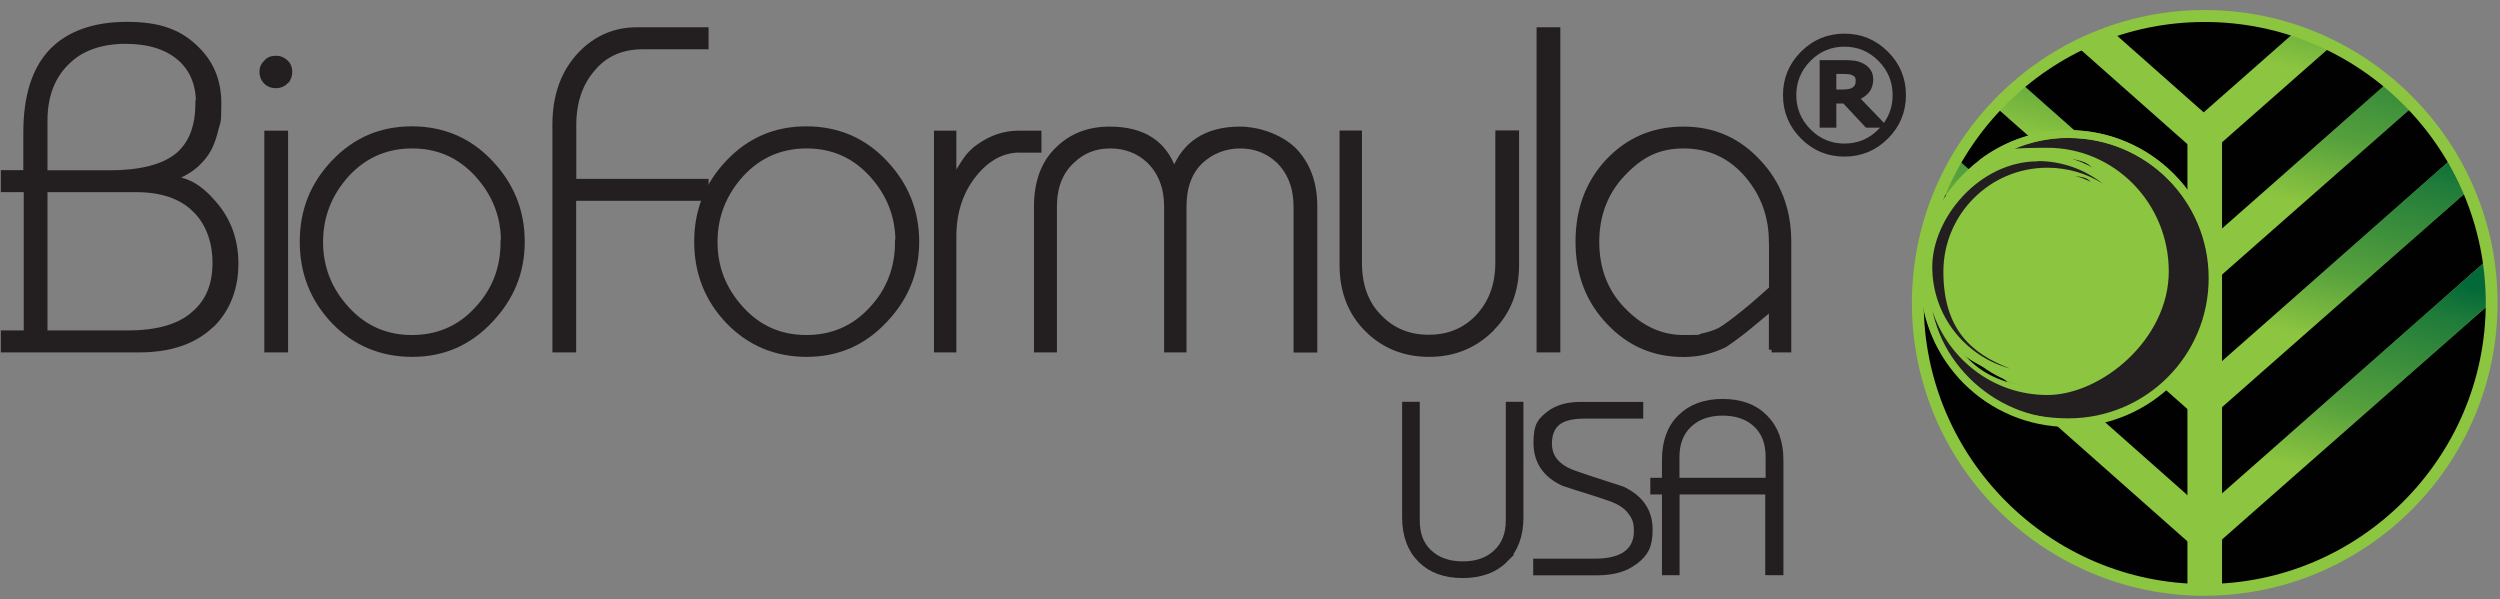
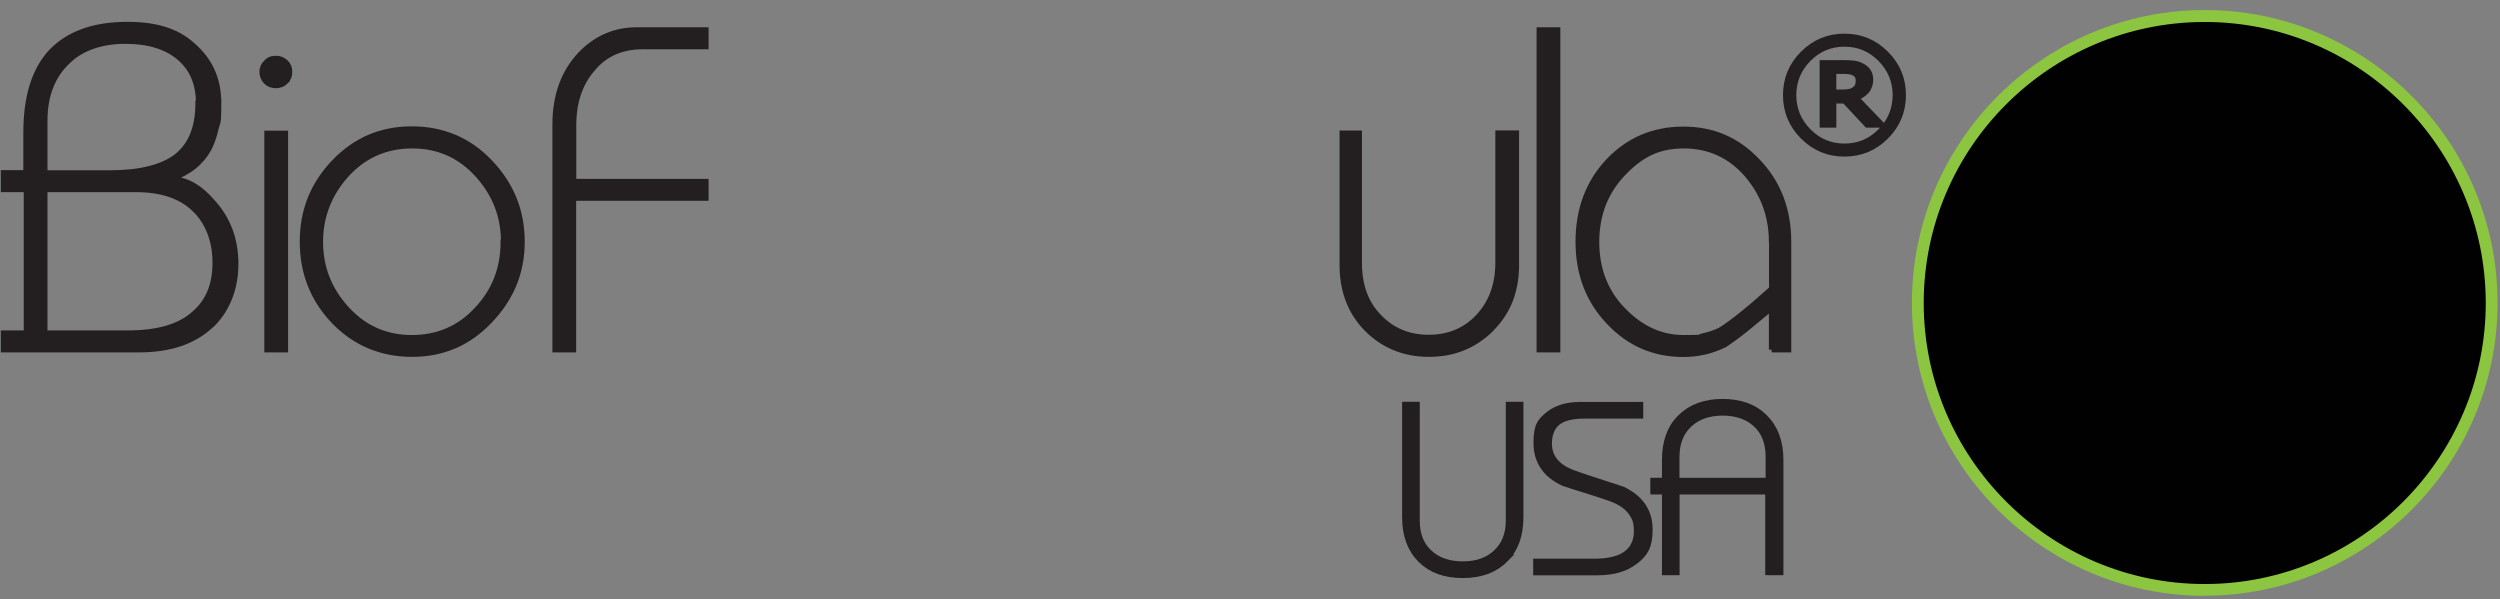
<svg xmlns="http://www.w3.org/2000/svg" xmlns:xlink="http://www.w3.org/1999/xlink" id="Layer_1" data-name="Layer 1" viewBox="0 0 1842.4 441.8">
  <rect x="0" y="0" width="1842.4" height="441.8" fill="#808080" stroke="none" />
  <defs>
    <style>      .cls-1 {        stroke-width: 6px;      }      .cls-1, .cls-2, .cls-3, .cls-4, .cls-5, .cls-6, .cls-7 {        stroke-miterlimit: 10;      }      .cls-1, .cls-3 {        stroke: #231f20;      }      .cls-1, .cls-3, .cls-8 {        fill: #231f20;      }      .cls-9 {        stroke-linecap: round;        stroke-linejoin: round;        stroke-width: 5.7px;      }      .cls-9, .cls-2, .cls-4, .cls-5, .cls-10, .cls-6, .cls-7 {        fill: none;      }      .cls-9, .cls-7 {        stroke: #8cc540;      }      .cls-2 {        stroke: url(#linear-gradient);      }      .cls-2, .cls-4, .cls-5, .cls-6, .cls-7 {        stroke-width: 25.5px;      }      .cls-3 {        stroke-width: 4px;      }      .cls-4 {        stroke: url(#linear-gradient-3);      }      .cls-11 {        fill: #8cc540;      }      .cls-5 {        stroke: url(#linear-gradient-4);      }      .cls-12 {        fill: url(#linear-gradient-5);      }      .cls-13 {        clip-path: url(#clippath);      }      .cls-6 {        stroke: url(#linear-gradient-2);      }      .cls-14 {        fill: #010101;      }    </style>
    <clipPath id="clippath">
-       <circle class="cls-10" cx="1624.8" cy="223.2" r="211.6" />
-     </clipPath>
+       </clipPath>
    <linearGradient id="linear-gradient" x1="1576.6" y1="131.1" x2="1641.2" y2="390" gradientTransform="translate(.6 528.9) scale(1 -1)" gradientUnits="userSpaceOnUse">
      <stop offset=".2" stop-color="#046938" stop-opacity="0" />
      <stop offset=".3" stop-color="#046938" stop-opacity="0" />
      <stop offset=".5" stop-color="#046938" stop-opacity=".4" />
      <stop offset=".8" stop-color="#046938" stop-opacity=".8" />
      <stop offset=".9" stop-color="#046938" />
    </linearGradient>
    <linearGradient id="linear-gradient-2" x1="1576.7" y1="228.6" x2="1641.2" y2="487.4" xlink:href="#linear-gradient" />
    <linearGradient id="linear-gradient-3" x1="1576.6" y1="326.3" x2="1641.2" y2="585.1" xlink:href="#linear-gradient" />
    <linearGradient id="linear-gradient-4" x1="1576.6" y1="423.7" x2="1641.2" y2="682.6" xlink:href="#linear-gradient" />
    <linearGradient id="linear-gradient-5" x1="-7544.6" y1="4192.2" x2="-7376.4" y2="4192.2" gradientTransform="translate(5279.3 -6707.4) rotate(-90) scale(.9 -.9)" gradientUnits="userSpaceOnUse">
      <stop offset=".2" stop-color="#fff" stop-opacity="0" />
      <stop offset=".3" stop-color="#fff" stop-opacity="0" />
      <stop offset=".4" stop-color="#fff" stop-opacity="0" />
      <stop offset=".5" stop-color="#fff" stop-opacity=".1" />
      <stop offset=".6" stop-color="#fff" stop-opacity=".2" />
      <stop offset=".7" stop-color="#fff" stop-opacity=".3" />
      <stop offset=".8" stop-color="#fff" stop-opacity=".5" />
      <stop offset=".8" stop-color="#fff" stop-opacity=".7" />
      <stop offset=".9" stop-color="#fff" stop-opacity=".9" />
      <stop offset="1" stop-color="#fff" />
    </linearGradient>
  </defs>
  <g>
    <g>
      <g>
        <path class="cls-3" d="m156.2,239.1c-12.7,12.4-30.5,18.6-53.6,18.6H2.6v-12.2h16.9v-105.9H2.6v-12.2h16.6v-29.8c0-26.6,6.3-46.6,19-59.9,12.9-13.1,31.4-19.6,55.5-19.6s39,5.9,50.8,17.6c11.1,10.6,16.6,24,16.6,40.3s-.6,12.9-1.9,18.4c-1.2,5.5-3,10.6-5.2,15.1-5.9,10.6-15.3,18.1-28.4,22.3,11.3.2,21.8,6.1,31.5,17.6,11.1,12.4,16.6,27.4,16.6,45s-5.8,33.2-17.3,44.7Zm-9.8-163.1c0-14.2-4.7-25.4-14.2-33.5-9.5-8.1-22.8-12.2-39.9-12.2s-32,4.9-42,14.6c-11.5,10.6-17.3,25.3-17.3,44v38.6h47.7c22.3,0,38.8-4.1,49.4-12.2,10.6-8.3,15.9-21.4,15.9-39.3h.3Zm-3,78.2c-9.9-9.7-24.4-14.6-43.3-14.6H33v105.9h61.3c22.1,0,38.5-4.8,49.1-14.6,10.2-8.8,15.2-21.2,15.2-37.2s-5.1-29.7-15.2-39.6Z" />
        <path class="cls-3" d="m210.7,60c-2,2-4.5,3-7.4,3s-5.3-.9-7.1-2.7c-2-2-3-4.5-3-7.4s1-5,3-6.8c1.6-2,3.9-3,7.1-3s4.8.9,7.1,2.7c2,1.8,3,4.2,3,7.1s-.9,5.3-2.7,7.1Zm-13.9,197.7V98.3h13.5v159.4h-13.5Z" />
        <path class="cls-3" d="m361,236.3c-15.6,16.5-34.6,24.7-57.2,24.7s-42-8-57.5-24c-15.6-16.2-23.4-35.9-23.4-58.9s7.8-42.3,23.4-58.6,34.6-24.4,57.2-24.4,42,8.1,57.5,24.4c15.8,16.5,23.7,36,23.7,58.6s-7.9,41.7-23.7,58.2Zm10.2-58c0-18.9-6.4-35.4-19.3-49.6-12.9-14.2-28.9-21.3-48.1-21.3s-35.2,7-48.1,20.9c-13.1,14.4-19.6,31.1-19.6,50s6.4,35.1,19.3,49.3c12.9,14.2,28.9,21.3,48.1,21.3s35.4-7,48.1-20.9c12.9-13.7,19.3-30.3,19.3-49.6h.3Z" />
      </g>
      <g>
        <path class="cls-3" d="m422.6,146v111.7h-13.5V91.8c0-21.4,6.3-38.8,19-52.1,11.5-11.7,25.2-17.6,41-17.6h51.1v12.2h-46.4c-15.6,0-27.9,5.4-36.9,16.2-9.5,10.8-14.2,24.7-14.2,41.8v41.5h97.5v12.2h-97.5Z" />
-         <path class="cls-3" d="m651.7,236.3c-15.6,16.5-34.6,24.7-57.2,24.7s-42-8-57.5-24c-15.6-16.2-23.4-35.9-23.4-58.9s7.8-42.3,23.4-58.6,34.6-24.4,57.2-24.4,42,8.1,57.5,24.4c15.8,16.5,23.7,36,23.7,58.6s-7.9,41.7-23.7,58.2Zm10.2-58c0-18.9-6.4-35.4-19.3-49.6-12.9-14.2-28.9-21.3-48.1-21.3s-35.2,7-48.1,20.9c-13.1,14.4-19.6,31.1-19.6,50s6.4,35.1,19.3,49.3c12.9,14.2,28.9,21.3,48.1,21.3s35.4-7,48.1-20.9c12.9-13.7,19.3-30.3,19.3-49.6h.3Z" />
-         <path class="cls-3" d="m751.9,110.4c-13.1,0-24.5,6.1-34.2,18.3-9.9,12.4-14.9,27.6-14.9,45.7v83.3h-12.5V98.3h12.5v34.2c2.3-4.3,4.9-8.7,8-13.4,3-4.6,6.7-8.4,11-11.3,9-6.3,18.6-9.5,28.8-9.5h14.9v12.2h-13.5Z" />
-         <path class="cls-3" d="m955.3,257.7v-105.4c0-14-4.3-25.2-12.9-33.8-7.9-7.4-17.4-11.1-28.4-11.1s-21.1,3.8-29.4,11.5c-8.1,7.9-12.2,19-12.2,33.4v105.4h-12.5v-105.4c0-14-4.3-25.2-12.9-33.8-7.9-7.4-17.5-11.1-28.8-11.1s-20.4,3.7-28.1,11.1c-8.8,8.1-13.2,19.4-13.2,33.8v105.4h-12.9v-105.6c0-17.8,5.1-31.7,15.2-41.6,10.2-10.2,23-15.2,38.6-15.2,24.8,0,40.6,10.4,47.4,31.1,4.1-10.4,10-18,17.7-23,8.2-5.4,18.5-8.1,31-8.1s28.7,5,39.2,14.9c10.4,10.4,15.7,24.4,15.7,42v105.6h-13.5Z" />
        <path class="cls-3" d="m1099.1,242.4c-12.5,12.4-27.8,18.6-45.9,18.6s-33.3-6.1-45.6-18.3c-12.2-12.2-18.4-28-18.4-47.4v-97.1h12.5v95.4c0,16.7,4.8,30,14.6,39.9,9.7,10.2,21.9,15.2,36.6,15.2s26.7-5,36.2-14.9c9.9-10.4,14.9-23.8,14.9-40.3v-95.4h13.5v97.1c0,19.2-6.1,34.9-18.4,47Z" />
        <path class="cls-3" d="m1134.4,257.7V22.1h13.5v235.6h-13.5Z" />
        <path class="cls-3" d="m1305.6,257.7v-30.8c-2.5,2-5.5,4.5-9,7.4-3.5,2.9-6.9,5.8-10.3,8.5-3.4,2.7-6.5,5.1-9.3,7.1-2.8,2-4.8,3.4-5.9,4.1-9.5,4.7-19.6,7.1-30.5,7.1-21.7,0-39.9-7.9-54.8-23.7-15.1-15.8-22.7-35.5-22.7-59.2s7.3-43.4,22-59.2c14.9-15.8,33.4-23.7,55.5-23.7s39.9,7.9,54.8,23.7c15.1,15.8,22.7,35.5,22.7,59.2v79.5h-12.5Zm0-79.4c0-18.9-6-35.3-17.9-49.3-12.4-14.4-28-21.6-46.9-21.6s-31.7,6.8-44.6,20.3c-13.1,13.7-19.6,30.6-19.6,50.6s6.5,37,19.6,50.3c13.1,13.5,27.9,20.3,44.6,20.3s10-.4,14.3-1.3c4.4-.9,8.5-2.3,12.3-4.1,1.6-.9,4-2.5,7.3-4.9,3.3-2.4,6.8-5.1,10.5-8.1,3.7-3,7.4-6.1,11-9.3,3.6-3.2,6.8-6,9.5-8.4v-34.4Z" />
      </g>
      <path class="cls-3" d="m1402.6,70.1c0,11.9-4.2,22.1-12.7,30.6-8.5,8.5-18.7,12.7-30.6,12.7s-22.1-4.2-30.6-12.7-12.7-18.7-12.7-30.6,4.2-22.1,12.7-30.6c8.5-8.5,18.7-12.7,30.6-12.7s22.1,4.2,30.6,12.7c8.5,8.5,12.7,18.7,12.7,30.6Zm-5.8,0c0-10.3-3.7-19.2-11-26.6-7.3-7.4-16.2-11.1-26.5-11.1s-19.2,3.7-26.5,11.1c-7.3,7.4-11,16.3-11,26.6s3.7,19.2,11,26.6c7.3,7.4,16.2,11.1,26.5,11.1s19.2-3.7,26.5-11.1c7.3-7.4,11-16.3,11-26.6Zm-9.6,22h-11.2l-16.6-17.8h-8.1v17.8h-8.3v-45.8h15.6c3.1,0,5.7.1,7.8.4,2,.3,4,.9,6,2,2.1,1.1,3.6,2.5,4.6,4.1,1,1.6,1.5,3.6,1.5,6.1s-.9,5.9-2.8,8.1c-1.9,2.2-4.5,3.9-7.8,5.1l19.2,20Zm-17.6-32.7c0-1.2-.2-2.3-.7-3.2-.5-.9-1.3-1.7-2.4-2.3-1-.6-2.1-.9-3.3-1.1-1.2-.2-2.6-.3-4.4-.3h-7.5v15.5h6.4c2.1,0,3.9-.2,5.4-.5,1.5-.3,2.7-.9,3.7-1.6,1-.8,1.8-1.8,2.2-2.8s.6-2.3.6-3.8Z" />
    </g>
    <g>
      <path class="cls-1" d="m1108.6,411.8c-7.4,7.5-17.7,11.2-30.7,11.2s-22.9-3.7-30.3-11c-7.6-7.6-11.3-17.8-11.3-30.8v-82.1h7v84.6c0,10.2,3.1,18.2,9.3,24,6.3,6,14.8,9,25.4,9s18.7-2.9,25.1-8.8c6.4-6,9.6-14,9.6-24.2v-84.6h7v82.1c0,13.1-3.7,23.3-11.2,30.6Z" />
      <path class="cls-1" d="m1204.6,412.9c-6.5,5.4-15.8,8.1-27.8,8.1h-43.9v-6.3h42.7c10,0,17.8-1.9,23.3-5.8,5.5-4.1,8.2-9.9,8.2-17.4s-1.6-10.7-4.7-14.9c-3.2-4.2-7.9-7.4-14.3-9.8-5.9-2.1-11.9-4.1-17.8-5.9-5.9-1.8-11.9-3.7-17.8-5.7-12.9-6-19.4-15.6-19.4-28.9s3.1-15.8,9.3-20.8c5.7-4.2,13.1-6.3,22.2-6.3h43.4v6.3h-40.4c-9.4,0-16.3,1.8-20.6,5.4-4.2,3.7-6.3,9.1-6.3,16,0,10.6,6.4,18.3,19.2,22.8,5.9,2.1,11.9,4.1,17.8,6,5.9,1.9,11.9,3.8,17.8,5.8,12.9,6.2,19.4,15.7,19.4,28.6s-3.4,17.4-10.1,22.8Z" />
      <path class="cls-1" d="m1303.9,420.9v-59.5h-69.1v59.5h-7v-59.5h-8.6v-6.3h8.6v-16.2c0-13.1,3.7-23.4,11.2-30.7,7.4-7.4,17.6-11.2,30.5-11.2s23.1,3.7,30.5,11.2c7.6,7.6,11.3,17.8,11.3,30.8v81.9h-7.3Zm.3-84.2c0-10.4-3.1-18.5-9.3-24.4-6.3-6-14.8-9-25.4-9s-18.9,3-25.3,9c-6.3,6-9.5,14.1-9.5,24.4v18.4h69.5v-18.4Z" />
    </g>
  </g>
  <g>
    <g>
      <circle class="cls-14" cx="1624.8" cy="223.2" r="211.6" />
      <g class="cls-13">
        <g>
          <g>
            <polyline class="cls-7" points="1845.7 197.3 1624 392.5 1403.9 197.7" />
-             <polyline class="cls-7" points="1845.7 99.8 1624 295 1403.9 100.2" />
            <polyline class="cls-7" points="1845.7 2.1 1624 197.3 1403.9 2.7" />
            <polyline class="cls-7" points="1845.7 -95.4 1624 99.8 1403.9 -95" />
          </g>
          <g>
            <polyline class="cls-2" points="1845.7 197.3 1624 392.5 1403.9 197.7" />
            <polyline class="cls-6" points="1845.7 99.8 1624 295 1403.9 100.2" />
            <polyline class="cls-4" points="1845.7 2.1 1624 197.3 1403.9 2.7" />
            <polyline class="cls-5" points="1845.7 -95.4 1624 99.8 1403.9 -95" />
          </g>
          <ellipse class="cls-11" cx="1510.8" cy="202.9" rx="84" ry="83.6" />
          <line class="cls-7" x1="1624.8" y1="99.8" x2="1624.8" y2="437.7" />
          <g>
            <path class="cls-8" d="m1481.5,274.1h-.8c-34.9-9.6-59.5-41.3-59.5-77.6s36.1-80.5,80.5-80.5,35.1,5.8,49.5,17.2c1.2,1,1.4,2.5.6,3.9-.6.8-1.4,1.2-2.3,1.2s-1,0-1.6-.4c-11.9-7.4-25.3-11.3-39.2-11.3-40.6,0-73.7,33.1-73.7,73.7s18.9,57.9,47.4,68.8c1.4.6,2.1,2.1,1.8,3.5-.4,1.2-1.6,1.9-2.7,1.9v-.4Z" />
            <path class="cls-11" d="m1501.8,118.7c17.9,0,34.5,6.2,47.8,16.6-11.7-7.4-25.7-11.7-40.8-11.7-42.3,0-76.6,34.3-76.6,76.6s20.5,60.4,49.1,71.4c-33-9-57.3-39-57.3-74.9s34.7-77.8,77.8-77.8m0-5.7c-46,0-83.5,37.4-83.5,83.5s25.3,70.6,61.4,80.3c.6,0,1,.2,1.6.2,2.3,0,4.7-1.6,5.5-3.9,1-2.9-.6-6-3.3-7-27.1-10.5-45.4-37-45.4-66.1s31.8-71,71-71,26.3,3.7,37.6,10.9c1,.6,1.9.8,2.9.8,1.8,0,3.5-.8,4.7-2.3,1.8-2.5,1.2-5.8-1.2-7.8-14.8-11.5-32.6-17.7-51.3-17.7h0v.2Z" />
          </g>
          <ellipse class="cls-12" cx="1506.3" cy="198.3" rx="76.4" ry="73.3" transform="translate(592 1411.7) rotate(-60.5)" />
          <g>
            <path class="cls-8" d="m1524.4,311.3c-49.3,0-91.8-33.5-103.1-81.5-.4-1.6.6-2.9,1.9-3.3h.8c1.2,0,2.3.8,2.7,1.9,11.9,36.1,44.8,60.2,82.1,60.2s86.6-39.6,86.6-88.1-38.8-88.1-86.6-88.1-30.8,4.3-44.3,12.5c-.4.2-1,.4-1.6.4-1,0-1.8-.4-2.3-1.2-.8-1.2-.6-2.9.6-3.9,18.5-13.6,40.2-20.9,63-20.9,58.5,0,106.3,47.6,106.3,106.3s-47.6,106.3-106.3,106.3l.2-.6Z" />
            <path class="cls-11" d="m1524.4,101.7c57.1,0,103.3,46.2,103.3,103.3s-46.2,103.3-103.3,103.3-89.7-33.9-100.4-79.4c11.9,36.1,45.2,62.2,84.8,62.2s89.5-40.8,89.5-91.1-40-91.1-89.5-91.1-32.4,4.7-45.8,12.9c17.2-12.7,38.4-20.3,61.4-20.3m0-5.7c-23.4,0-45.8,7.4-64.7,21.4-2.3,1.8-2.9,5.3-1.4,7.8,1.2,1.6,2.9,2.5,4.7,2.5s1.9-.2,2.9-.8c13.1-7.8,27.9-12.1,42.7-12.1,46.2,0,83.8,38.2,83.8,85.4s-37.6,85.4-83.8,85.4-67.9-23.4-79.4-58.3c-.8-2.3-2.9-3.9-5.5-3.9s-1,0-1.6.2c-2.9.8-4.7,3.9-3.9,6.8,5.7,23.4,19.1,44.7,38,59.9,19.5,15.6,43.1,23.8,68,23.8,60.1,0,109-48.9,109-109s-48.9-109-109-109h0v-.2Z" />
          </g>
          <path class="cls-9" d="m1631.1,205.3c0,58.7-47.8,106.5-106.5,106.5s-106.5-47.6-106.5-106.5,47.8-106.5,106.5-106.5,106.5,47.6,106.5,106.5Z" />
        </g>
      </g>
    </g>
    <path class="cls-11" d="m1624.8,439.1c-118.9,0-215.8-96.9-215.8-215.8S1505.9,7.4,1624.8,7.4s215.8,96.9,215.8,215.8-96.9,215.8-215.8,215.8Zm0-422.9c-114.3,0-207.1,93-207.1,207.1s93,207.1,207.1,207.1,207.1-93,207.1-207.1-93-207.1-207.1-207.1Z" />
  </g>
</svg>